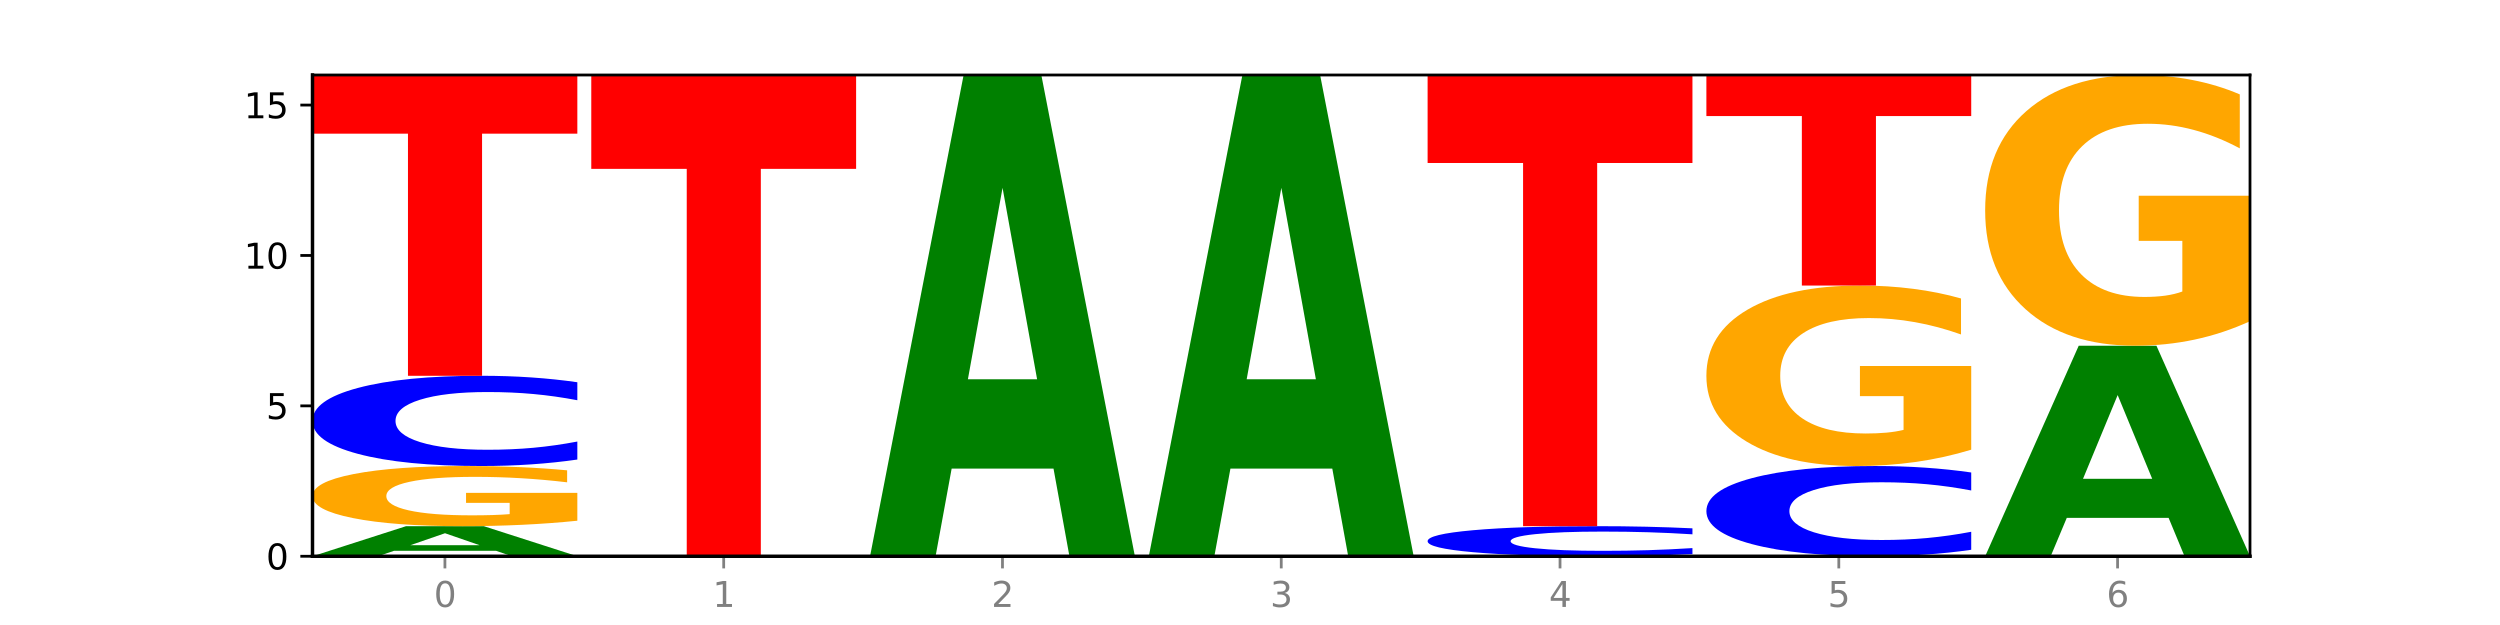
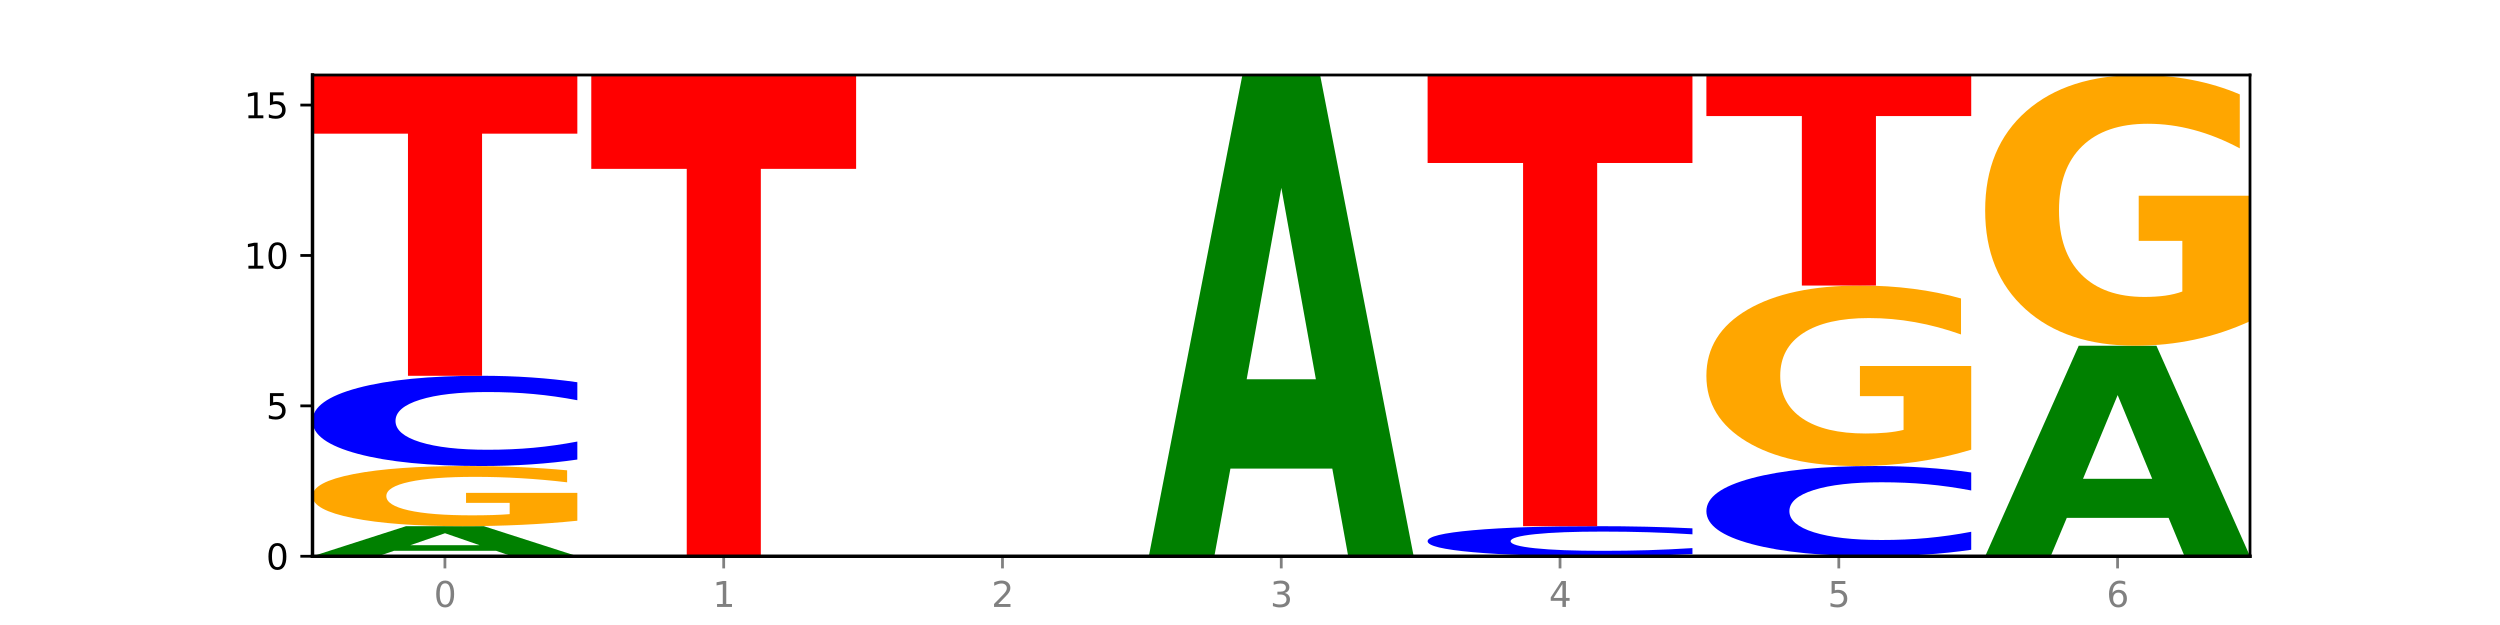
<svg xmlns="http://www.w3.org/2000/svg" xmlns:xlink="http://www.w3.org/1999/xlink" width="720pt" height="180pt" viewBox="0 0 720 180" version="1.1">
  <defs>
    <style type="text/css">*{stroke-linejoin: round; stroke-linecap: butt}</style>
  </defs>
  <g id="figure_1">
    <g id="patch_1">
      <path d="M 0 180  L 720 180  L 720 0  L 0 0  z " style="fill: #ffffff" />
    </g>
    <g id="axes_1">
      <g id="patch_2">
        <path d="M 90 160.2  L 648 160.2  L 648 21.6  L 90 21.6  z " style="fill: #ffffff" />
      </g>
      <g id="line2d_1">
        <path d="M 90 160.2  L 648 160.2  " clip-path="url(#pdf42f21edc)" style="fill: none; stroke: #000000; stroke-width: 0.5; stroke-linecap: square" />
      </g>
      <g id="patch_3">
        <path d="M 142.835 158.622  L 113.501 158.622  L 108.87 160.2  L 90 160.2  L 116.948 151.537  L 139.326 151.537  L 166.273 160.2  L 147.419 160.2  L 142.835 158.622  z M 118.18 157.014  L 138.109 157.014  L 128.16 153.569  L 118.18 157.014  z " clip-path="url(#pdf42f21edc)" style="fill: #008000" />
      </g>
      <g id="patch_4">
        <path d="M 166.273 149.97  Q 158.581 150.754 150.308 151.147  Q 142.034 151.537 133.214 151.537  Q 113.282 151.537 101.641 149.204  Q 90 146.871 90 142.88  Q 90 138.843 101.846 136.528  Q 113.709 134.213 134.342 134.213  Q 142.291 134.213 149.573 134.527  Q 156.872 134.839 163.333 135.454  L 163.333 138.908  Q 156.667 138.117 150.068 137.727  Q 143.47 137.333 136.838 137.333  Q 124.564 137.333 117.914 138.772  Q 111.265 140.207 111.265 142.88  Q 111.265 145.529 117.675 146.975  Q 124.085 148.417 135.88 148.417  Q 139.094 148.417 141.846 148.334  Q 144.598 148.249 146.786 148.07  L 146.786 144.827  L 134.222 144.827  L 134.222 141.939  L 166.273 141.939  L 166.273 149.97  z " clip-path="url(#pdf42f21edc)" style="fill: #ffa600" />
      </g>
      <g id="patch_5">
        <path d="M 166.273 132.35  Q 159.893 133.273 152.994 133.74  Q 146.095 134.213 138.581 134.213  Q 116.174 134.213 103.087 130.712  Q 90 127.212 90 121.227  Q 90 115.22 103.087 111.725  Q 116.174 108.225 138.581 108.225  Q 146.095 108.225 152.994 108.697  Q 159.893 109.164 166.273 110.088  L 166.273 115.268  Q 159.836 114.044 153.59 113.475  Q 147.344 112.906 140.445 112.906  Q 128.069 112.906 120.978 115.123  Q 113.906 117.335 113.906 121.227  Q 113.906 125.103 120.978 127.32  Q 128.069 129.531 140.445 129.531  Q 147.344 129.531 153.59 128.962  Q 159.836 128.388 166.273 127.164  L 166.273 132.35  z " clip-path="url(#pdf42f21edc)" style="fill: #0000ff" />
      </g>
      <g id="patch_6">
        <path d="M 90 21.6  L 166.273 21.6  L 166.273 38.494  L 138.833 38.494  L 138.833 108.225  L 117.494 108.225  L 117.494 38.494  L 90 38.494  L 90 21.6  z " clip-path="url(#pdf42f21edc)" style="fill: #ff0000" />
      </g>
      <g id="patch_7">
        <path d="M 170.288 21.6  L 246.561 21.6  L 246.561 48.631  L 219.12 48.631  L 219.12 160.2  L 197.782 160.2  L 197.782 48.631  L 170.288 48.631  L 170.288 21.6  z " clip-path="url(#pdf42f21edc)" style="fill: #ff0000" />
      </g>
      <g id="patch_8">
-         <path d="M 303.41 134.951  L 274.077 134.951  L 269.445 160.2  L 250.576 160.2  L 277.523 21.6  L 299.901 21.6  L 326.849 160.2  L 307.995 160.2  L 303.41 134.951  z M 278.755 109.228  L 298.685 109.228  L 288.736 54.096  L 278.755 109.228  z " clip-path="url(#pdf42f21edc)" style="fill: #008000" />
-       </g>
+         </g>
      <g id="patch_9">
        <path d="M 383.698 134.951  L 354.364 134.951  L 349.733 160.2  L 330.863 160.2  L 357.811 21.6  L 380.189 21.6  L 407.137 160.2  L 388.283 160.2  L 383.698 134.951  z M 359.043 109.228  L 378.973 109.228  L 369.023 54.096  L 359.043 109.228  z " clip-path="url(#pdf42f21edc)" style="fill: #008000" />
      </g>
      <g id="patch_10">
        <path d="M 487.424 159.579  Q 481.044 159.887 474.145 160.043  Q 467.246 160.2 459.732 160.2  Q 437.325 160.2 424.238 159.033  Q 411.151 157.867 411.151 155.871  Q 411.151 153.869 424.238 152.704  Q 437.325 151.537 459.732 151.537  Q 467.246 151.537 474.145 151.695  Q 481.044 151.851 487.424 152.158  L 487.424 153.885  Q 480.987 153.477 474.741 153.288  Q 468.495 153.098 461.596 153.098  Q 449.221 153.098 442.129 153.837  Q 435.057 154.574 435.057 155.871  Q 435.057 157.163 442.129 157.902  Q 449.221 158.64 461.596 158.64  Q 468.495 158.64 474.741 158.45  Q 480.987 158.258 487.424 157.851  L 487.424 159.579  z " clip-path="url(#pdf42f21edc)" style="fill: #0000ff" />
      </g>
      <g id="patch_11">
        <path d="M 411.151 21.6  L 487.424 21.6  L 487.424 46.941  L 459.984 46.941  L 459.984 151.537  L 438.645 151.537  L 438.645 46.941  L 411.151 46.941  L 411.151 21.6  z " clip-path="url(#pdf42f21edc)" style="fill: #ff0000" />
      </g>
      <g id="patch_12">
        <path d="M 567.712 158.337  Q 561.332 159.261 554.433 159.728  Q 547.534 160.2 540.02 160.2  Q 517.613 160.2 504.526 156.7  Q 491.439 153.2 491.439 147.214  Q 491.439 141.207 504.526 137.713  Q 517.613 134.213 540.02 134.213  Q 547.534 134.213 554.433 134.685  Q 561.332 135.152 567.712 136.075  L 567.712 141.256  Q 561.274 140.032 555.029 139.463  Q 548.783 138.894 541.884 138.894  Q 529.508 138.894 522.417 141.111  Q 515.345 143.322 515.345 147.214  Q 515.345 151.09 522.417 153.307  Q 529.508 155.519 541.884 155.519  Q 548.783 155.519 555.029 154.95  Q 561.274 154.375 567.712 153.152  L 567.712 158.337  z " clip-path="url(#pdf42f21edc)" style="fill: #0000ff" />
      </g>
      <g id="patch_13">
        <path d="M 567.712 129.51  Q 560.02 131.861 551.746 133.042  Q 543.473 134.213 534.652 134.213  Q 514.721 134.213 503.08 127.212  Q 491.439 120.212 491.439 108.241  Q 491.439 96.13 503.285 89.184  Q 515.148 82.237 535.781 82.237  Q 543.729 82.237 551.011 83.182  Q 558.311 84.116 564.772 85.963  L 564.772 96.324  Q 558.105 93.951 551.507 92.781  Q 544.909 91.6 538.276 91.6  Q 526.003 91.6 519.353 95.916  Q 512.704 100.221 512.704 108.241  Q 512.704 116.186 519.114 120.524  Q 525.524 124.85 537.319 124.85  Q 540.533 124.85 543.285 124.603  Q 546.037 124.346 548.225 123.809  L 548.225 114.082  L 535.661 114.082  L 535.661 105.417  L 567.712 105.417  L 567.712 129.51  z " clip-path="url(#pdf42f21edc)" style="fill: #ffa600" />
      </g>
      <g id="patch_14">
        <path d="M 491.439 21.6  L 567.712 21.6  L 567.712 33.426  L 540.272 33.426  L 540.272 82.237  L 518.933 82.237  L 518.933 33.426  L 491.439 33.426  L 491.439 21.6  z " clip-path="url(#pdf42f21edc)" style="fill: #ff0000" />
      </g>
      <g id="patch_15">
        <path d="M 624.561 149.154  L 595.228 149.154  L 590.596 160.2  L 571.727 160.2  L 598.674 99.562  L 621.052 99.562  L 648 160.2  L 629.146 160.2  L 624.561 149.154  z M 599.906 137.9  L 619.836 137.9  L 609.887 113.78  L 599.906 137.9  z " clip-path="url(#pdf42f21edc)" style="fill: #008000" />
      </g>
      <g id="patch_16">
        <path d="M 648 92.509  Q 640.308 96.036 632.034 97.807  Q 623.761 99.562 614.94 99.562  Q 595.009 99.562 583.368 89.062  Q 571.727 78.562 571.727 60.605  Q 571.727 42.439 583.573 32.02  Q 595.436 21.6 616.068 21.6  Q 624.017 21.6 631.299 23.017  Q 638.598 24.418 645.06 27.188  L 645.06 42.729  Q 638.393 39.17 631.795 37.415  Q 625.197 35.643 618.564 35.643  Q 606.291 35.643 599.641 42.117  Q 592.992 48.575 592.992 60.605  Q 592.992 72.523 599.402 79.029  Q 605.812 85.519 617.607 85.519  Q 620.821 85.519 623.573 85.149  Q 626.325 84.762 628.513 83.957  L 628.513 69.366  L 615.949 69.366  L 615.949 56.37  L 648 56.37  L 648 92.509  z " clip-path="url(#pdf42f21edc)" style="fill: #ffa600" />
      </g>
      <g id="matplotlib.axis_1">
        <g id="xtick_1">
          <g id="line2d_2">
            <defs>
              <path id="m8d97fd98ef" d="M 0 0  L 0 3.5  " style="stroke: #808080; stroke-width: 0.8" />
            </defs>
            <g>
              <use xlink:href="#m8d97fd98ef" x="128.137" y="160.2" style="fill: #808080; stroke: #808080; stroke-width: 0.8" />
            </g>
          </g>
          <g id="text_1">
            <g style="fill: #808080" transform="translate(124.955 174.798) scale(0.1 -0.1)">
              <defs>
                <path id="DejaVuSans-30" d="M 2034 4250  Q 1547 4250 1301 3770  Q 1056 3291 1056 2328  Q 1056 1369 1301 889  Q 1547 409 2034 409  Q 2525 409 2770 889  Q 3016 1369 3016 2328  Q 3016 3291 2770 3770  Q 2525 4250 2034 4250  z M 2034 4750  Q 2819 4750 3233 4129  Q 3647 3509 3647 2328  Q 3647 1150 3233 529  Q 2819 -91 2034 -91  Q 1250 -91 836 529  Q 422 1150 422 2328  Q 422 3509 836 4129  Q 1250 4750 2034 4750  z " transform="scale(0.016)" />
              </defs>
              <use xlink:href="#DejaVuSans-30" />
            </g>
          </g>
        </g>
        <g id="xtick_2">
          <g id="line2d_3">
            <g>
              <use xlink:href="#m8d97fd98ef" x="208.424" y="160.2" style="fill: #808080; stroke: #808080; stroke-width: 0.8" />
            </g>
          </g>
          <g id="text_2">
            <g style="fill: #808080" transform="translate(205.243 174.798) scale(0.1 -0.1)">
              <defs>
                <path id="DejaVuSans-31" d="M 794 531  L 1825 531  L 1825 4091  L 703 3866  L 703 4441  L 1819 4666  L 2450 4666  L 2450 531  L 3481 531  L 3481 0  L 794 0  L 794 531  z " transform="scale(0.016)" />
              </defs>
              <use xlink:href="#DejaVuSans-31" />
            </g>
          </g>
        </g>
        <g id="xtick_3">
          <g id="line2d_4">
            <g>
              <use xlink:href="#m8d97fd98ef" x="288.712" y="160.2" style="fill: #808080; stroke: #808080; stroke-width: 0.8" />
            </g>
          </g>
          <g id="text_3">
            <g style="fill: #808080" transform="translate(285.531 174.798) scale(0.1 -0.1)">
              <defs>
                <path id="DejaVuSans-32" d="M 1228 531  L 3431 531  L 3431 0  L 469 0  L 469 531  Q 828 903 1448 1529  Q 2069 2156 2228 2338  Q 2531 2678 2651 2914  Q 2772 3150 2772 3378  Q 2772 3750 2511 3984  Q 2250 4219 1831 4219  Q 1534 4219 1204 4116  Q 875 4013 500 3803  L 500 4441  Q 881 4594 1212 4672  Q 1544 4750 1819 4750  Q 2544 4750 2975 4387  Q 3406 4025 3406 3419  Q 3406 3131 3298 2873  Q 3191 2616 2906 2266  Q 2828 2175 2409 1742  Q 1991 1309 1228 531  z " transform="scale(0.016)" />
              </defs>
              <use xlink:href="#DejaVuSans-32" />
            </g>
          </g>
        </g>
        <g id="xtick_4">
          <g id="line2d_5">
            <g>
              <use xlink:href="#m8d97fd98ef" x="369" y="160.2" style="fill: #808080; stroke: #808080; stroke-width: 0.8" />
            </g>
          </g>
          <g id="text_4">
            <g style="fill: #808080" transform="translate(365.819 174.798) scale(0.1 -0.1)">
              <defs>
                <path id="DejaVuSans-33" d="M 2597 2516  Q 3050 2419 3304 2112  Q 3559 1806 3559 1356  Q 3559 666 3084 287  Q 2609 -91 1734 -91  Q 1441 -91 1130 -33  Q 819 25 488 141  L 488 750  Q 750 597 1062 519  Q 1375 441 1716 441  Q 2309 441 2620 675  Q 2931 909 2931 1356  Q 2931 1769 2642 2001  Q 2353 2234 1838 2234  L 1294 2234  L 1294 2753  L 1863 2753  Q 2328 2753 2575 2939  Q 2822 3125 2822 3475  Q 2822 3834 2567 4026  Q 2313 4219 1838 4219  Q 1578 4219 1281 4162  Q 984 4106 628 3988  L 628 4550  Q 988 4650 1302 4700  Q 1616 4750 1894 4750  Q 2613 4750 3031 4423  Q 3450 4097 3450 3541  Q 3450 3153 3228 2886  Q 3006 2619 2597 2516  z " transform="scale(0.016)" />
              </defs>
              <use xlink:href="#DejaVuSans-33" />
            </g>
          </g>
        </g>
        <g id="xtick_5">
          <g id="line2d_6">
            <g>
              <use xlink:href="#m8d97fd98ef" x="449.288" y="160.2" style="fill: #808080; stroke: #808080; stroke-width: 0.8" />
            </g>
          </g>
          <g id="text_5">
            <g style="fill: #808080" transform="translate(446.107 174.798) scale(0.1 -0.1)">
              <defs>
                <path id="DejaVuSans-34" d="M 2419 4116  L 825 1625  L 2419 1625  L 2419 4116  z M 2253 4666  L 3047 4666  L 3047 1625  L 3713 1625  L 3713 1100  L 3047 1100  L 3047 0  L 2419 0  L 2419 1100  L 313 1100  L 313 1709  L 2253 4666  z " transform="scale(0.016)" />
              </defs>
              <use xlink:href="#DejaVuSans-34" />
            </g>
          </g>
        </g>
        <g id="xtick_6">
          <g id="line2d_7">
            <g>
              <use xlink:href="#m8d97fd98ef" x="529.576" y="160.2" style="fill: #808080; stroke: #808080; stroke-width: 0.8" />
            </g>
          </g>
          <g id="text_6">
            <g style="fill: #808080" transform="translate(526.394 174.798) scale(0.1 -0.1)">
              <defs>
                <path id="DejaVuSans-35" d="M 691 4666  L 3169 4666  L 3169 4134  L 1269 4134  L 1269 2991  Q 1406 3038 1543 3061  Q 1681 3084 1819 3084  Q 2600 3084 3056 2656  Q 3513 2228 3513 1497  Q 3513 744 3044 326  Q 2575 -91 1722 -91  Q 1428 -91 1123 -41  Q 819 9 494 109  L 494 744  Q 775 591 1075 516  Q 1375 441 1709 441  Q 2250 441 2565 725  Q 2881 1009 2881 1497  Q 2881 1984 2565 2268  Q 2250 2553 1709 2553  Q 1456 2553 1204 2497  Q 953 2441 691 2322  L 691 4666  z " transform="scale(0.016)" />
              </defs>
              <use xlink:href="#DejaVuSans-35" />
            </g>
          </g>
        </g>
        <g id="xtick_7">
          <g id="line2d_8">
            <g>
              <use xlink:href="#m8d97fd98ef" x="609.863" y="160.2" style="fill: #808080; stroke: #808080; stroke-width: 0.8" />
            </g>
          </g>
          <g id="text_7">
            <g style="fill: #808080" transform="translate(606.682 174.798) scale(0.1 -0.1)">
              <defs>
                <path id="DejaVuSans-36" d="M 2113 2584  Q 1688 2584 1439 2293  Q 1191 2003 1191 1497  Q 1191 994 1439 701  Q 1688 409 2113 409  Q 2538 409 2786 701  Q 3034 994 3034 1497  Q 3034 2003 2786 2293  Q 2538 2584 2113 2584  z M 3366 4563  L 3366 3988  Q 3128 4100 2886 4159  Q 2644 4219 2406 4219  Q 1781 4219 1451 3797  Q 1122 3375 1075 2522  Q 1259 2794 1537 2939  Q 1816 3084 2150 3084  Q 2853 3084 3261 2657  Q 3669 2231 3669 1497  Q 3669 778 3244 343  Q 2819 -91 2113 -91  Q 1303 -91 875 529  Q 447 1150 447 2328  Q 447 3434 972 4092  Q 1497 4750 2381 4750  Q 2619 4750 2861 4703  Q 3103 4656 3366 4563  z " transform="scale(0.016)" />
              </defs>
              <use xlink:href="#DejaVuSans-36" />
            </g>
          </g>
        </g>
      </g>
      <g id="matplotlib.axis_2">
        <g id="ytick_1">
          <g id="line2d_9">
            <defs>
              <path id="mf76ab6c273" d="M 0 0  L -3.5 0  " style="stroke: #000000; stroke-width: 0.8" />
            </defs>
            <g>
              <use xlink:href="#mf76ab6c273" x="90" y="160.2" style="stroke: #000000; stroke-width: 0.8" />
            </g>
          </g>
          <g id="text_8">
            <g transform="translate(76.638 163.999) scale(0.1 -0.1)">
              <use xlink:href="#DejaVuSans-30" />
            </g>
          </g>
        </g>
        <g id="ytick_2">
          <g id="line2d_10">
            <g>
              <use xlink:href="#mf76ab6c273" x="90" y="116.888" style="stroke: #000000; stroke-width: 0.8" />
            </g>
          </g>
          <g id="text_9">
            <g transform="translate(76.638 120.687) scale(0.1 -0.1)">
              <use xlink:href="#DejaVuSans-35" />
            </g>
          </g>
        </g>
        <g id="ytick_3">
          <g id="line2d_11">
            <g>
              <use xlink:href="#mf76ab6c273" x="90" y="73.575" style="stroke: #000000; stroke-width: 0.8" />
            </g>
          </g>
          <g id="text_10">
            <g transform="translate(70.275 77.374) scale(0.1 -0.1)">
              <use xlink:href="#DejaVuSans-31" />
              <use xlink:href="#DejaVuSans-30" x="63.623" />
            </g>
          </g>
        </g>
        <g id="ytick_4">
          <g id="line2d_12">
            <g>
              <use xlink:href="#mf76ab6c273" x="90" y="30.262" style="stroke: #000000; stroke-width: 0.8" />
            </g>
          </g>
          <g id="text_11">
            <g transform="translate(70.275 34.062) scale(0.1 -0.1)">
              <use xlink:href="#DejaVuSans-31" />
              <use xlink:href="#DejaVuSans-35" x="63.623" />
            </g>
          </g>
        </g>
      </g>
      <g id="patch_17">
        <path d="M 90 160.2  L 90 21.6  " style="fill: none; stroke: #000000; stroke-linejoin: miter; stroke-linecap: square" />
      </g>
      <g id="patch_18">
        <path d="M 648 160.2  L 648 21.6  " style="fill: none; stroke: #000000; stroke-width: 0.8; stroke-linejoin: miter; stroke-linecap: square" />
      </g>
      <g id="patch_19">
        <path d="M 90 160.2  L 648 160.2  " style="fill: none; stroke: #000000; stroke-linejoin: miter; stroke-linecap: square" />
      </g>
      <g id="patch_20">
        <path d="M 90 21.6  L 648 21.6  " style="fill: none; stroke: #000000; stroke-width: 0.8; stroke-linejoin: miter; stroke-linecap: square" />
      </g>
    </g>
  </g>
  <defs>
    <clipPath id="pdf42f21edc">
      <rect x="90" y="21.6" width="558" height="138.6" />
    </clipPath>
  </defs>
</svg>